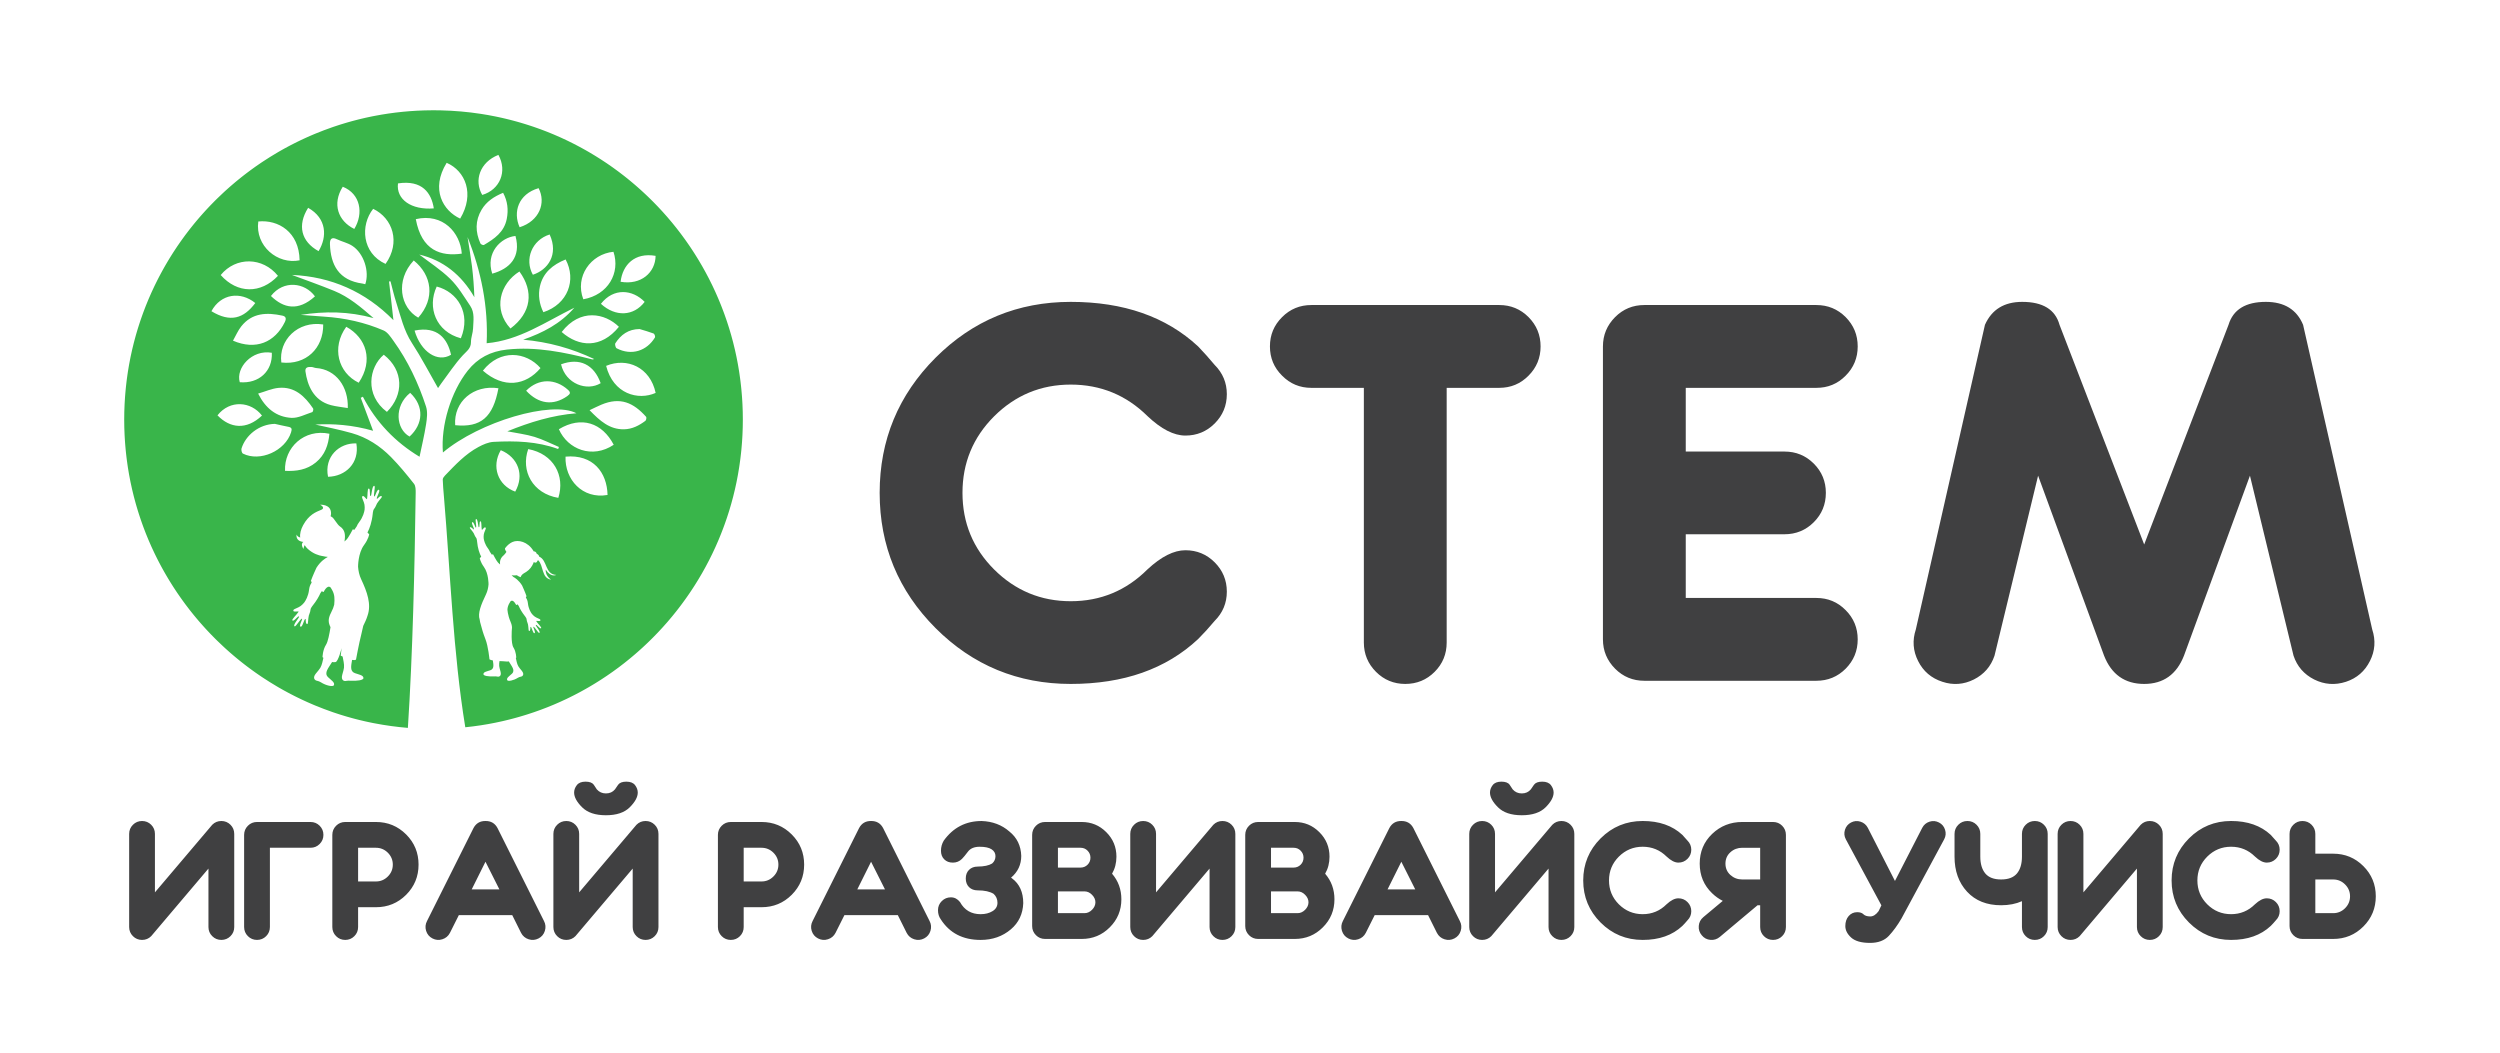
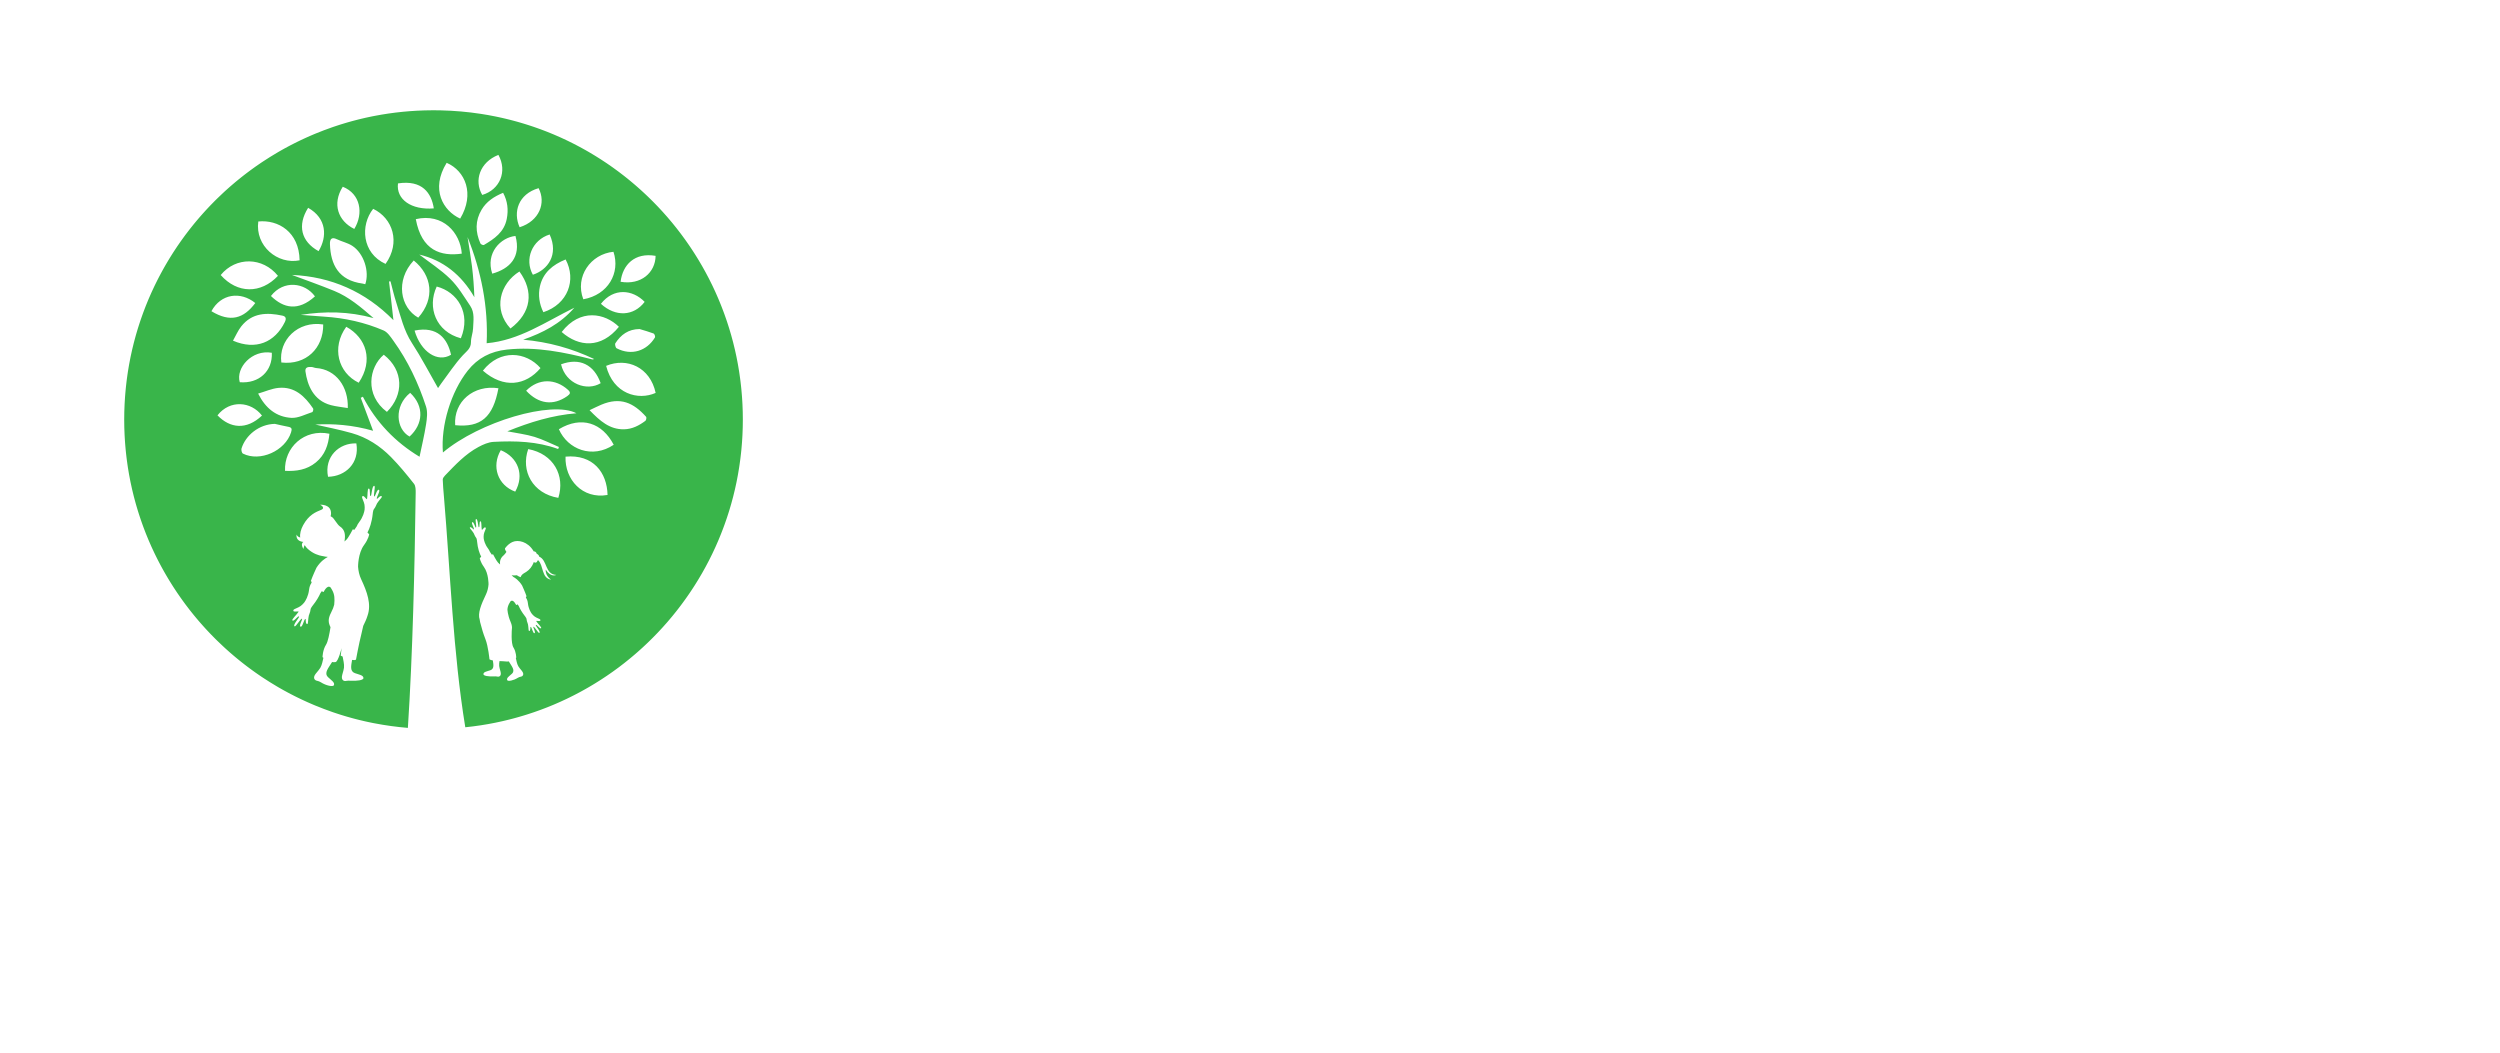
<svg xmlns="http://www.w3.org/2000/svg" id="cdr_x5F_layer2" version="1.1" viewBox="0 0 472.106 198.877">
  <defs>
    <style> .st0 { fill: #39b54a; } .st0, .st1 { fill-rule: evenodd; } .st1 { fill: #404041; } </style>
  </defs>
-   <path class="st1" d="M40.081,155.75c.473-.473,1.048-.71,1.719-.71.677,0,1.245.237,1.725.71.472.472.709,1.047.709,1.725v17.588c0,.677-.237,1.253-.709,1.725-.48.473-1.048.71-1.725.71-.671,0-1.246-.237-1.719-.71-.479-.472-.716-1.048-.716-1.725v-11.04l-10.816,12.765c-.473.473-1.048.71-1.725.71-.671,0-1.246-.237-1.719-.71-.473-.472-.716-1.048-.716-1.725v-17.588c0-.678.243-1.253.716-1.725.473-.473,1.048-.71,1.719-.71.677,0,1.252.237,1.725.71.473.472.709,1.047.709,1.725v11.04l10.823-12.765ZM48.535,155.226h10.107c.677,0,1.252.236,1.725.709.473.479.709,1.048.709,1.725,0,.671-.236,1.246-.709,1.719-.473.479-1.048.715-1.725.715h-7.673v14.969c0,.677-.237,1.253-.71,1.725-.472.473-1.047.71-1.724.71-.671,0-1.246-.237-1.719-.71-.473-.472-.716-1.048-.716-1.725v-17.403c0-.677.243-1.246.716-1.725.473-.473,1.048-.709,1.719-.709ZM67.624,160.094v6.364h3.374c.868,0,1.616-.314,2.242-.94.626-.62.939-1.373.939-2.242,0-.875-.313-1.623-.939-2.249-.626-.62-1.374-.933-2.242-.933h-3.374ZM67.624,171.319v3.744c0,.677-.236,1.253-.709,1.725-.473.473-1.048.71-1.725.71-.671,0-1.246-.237-1.719-.71-.473-.472-.715-1.048-.715-1.725v-17.403c0-.677.242-1.246.715-1.725.473-.473,1.048-.709,1.719-.709h5.808c2.229,0,4.133.786,5.698,2.351,1.566,1.565,2.345,3.463,2.345,5.699,0,2.23-.779,4.133-2.345,5.699-1.565,1.565-3.469,2.344-5.698,2.344h-3.374ZM94.305,167.953l-2.626-5.22-2.6,5.22h5.226ZM96.734,172.821h-10.089l-1.68,3.348c-.313.6-.792,1.003-1.438,1.207-.638.205-1.258.153-1.859-.16-.6-.306-.996-.785-1.201-1.431-.198-.639-.14-1.265.173-1.859l8.778-17.557c.486-.901,1.24-1.341,2.262-1.329,1.029-.012,1.782.428,2.268,1.329l8.779,17.557c.313.594.364,1.22.166,1.859-.198.646-.601,1.125-1.195,1.431-.601.313-1.22.365-1.866.16-.639-.204-1.118-.607-1.431-1.207l-1.667-3.348ZM120.194,155.75c.473-.473,1.048-.71,1.719-.71.677,0,1.246.237,1.725.71.473.472.709,1.047.709,1.725v17.588c0,.677-.236,1.253-.709,1.725-.479.473-1.048.71-1.725.71-.671,0-1.246-.237-1.719-.71-.479-.472-.715-1.048-.715-1.725v-11.04l-10.817,12.765c-.473.473-1.048.71-1.725.71-.671,0-1.246-.237-1.719-.71-.473-.472-.715-1.048-.715-1.725v-17.588c0-.678.242-1.253.715-1.725.473-.473,1.048-.71,1.719-.71.677,0,1.252.237,1.725.71.473.472.709,1.047.709,1.725v11.04l10.823-12.765ZM112.706,149.067c.447.511,1.022.766,1.719.766.716,0,1.278-.255,1.706-.766.121-.198.325-.492.607-.882.281-.383.798-.575,1.546-.575.76,0,1.31.217,1.649.665.332.44.504.907.504,1.392,0,.85-.504,1.777-1.508,2.78-1.003,1.003-2.504,1.507-4.504,1.507-1.993,0-3.495-.504-4.498-1.507-1.009-1.003-1.508-1.93-1.508-2.78,0-.485.166-.952.505-1.392.339-.448.888-.665,1.648-.665.761,0,1.278.192,1.553.575.274.39.466.684.581.882ZM140.44,160.094v6.364h3.374c.869,0,1.616-.314,2.242-.94.626-.62.939-1.373.939-2.242,0-.875-.313-1.623-.939-2.249-.626-.62-1.373-.933-2.242-.933h-3.374ZM140.44,171.319v3.744c0,.677-.236,1.253-.709,1.725-.473.473-1.048.71-1.725.71-.671,0-1.246-.237-1.719-.71-.473-.472-.715-1.048-.715-1.725v-17.403c0-.677.242-1.246.715-1.725.473-.473,1.048-.709,1.719-.709h5.808c2.229,0,4.133.786,5.698,2.351,1.566,1.565,2.346,3.463,2.346,5.699,0,2.23-.78,4.133-2.346,5.699-1.565,1.565-3.469,2.344-5.698,2.344h-3.374ZM167.121,167.953l-2.626-5.22-2.6,5.22h5.226ZM169.549,172.821h-10.089l-1.68,3.348c-.313.6-.792,1.003-1.437,1.207-.639.205-1.259.153-1.86-.16-.6-.306-.996-.785-1.201-1.431-.198-.639-.14-1.265.173-1.859l8.778-17.557c.486-.901,1.24-1.341,2.262-1.329,1.029-.012,1.782.428,2.268,1.329l8.779,17.557c.313.594.364,1.22.166,1.859-.198.646-.601,1.125-1.195,1.431-.6.313-1.22.365-1.866.16-.638-.204-1.118-.607-1.43-1.207l-1.668-3.348ZM190.927,165.742c.064.038.128.083.192.134,1.406,1.048,2.115,2.607,2.115,4.677-.077,2.038-.856,3.686-2.339,4.945-1.578,1.335-3.475,2-5.711,2-3.354,0-5.866-1.298-7.527-3.891-.345-.473-.524-1.048-.524-1.725,0-.671.237-1.246.716-1.719.473-.473,1.048-.709,1.719-.709.677,0,1.245.294,1.725.894.831,1.521,2.134,2.288,3.891,2.288.888,0,1.635-.192,2.255-.576.62-.377.926-.907.926-1.578,0-.677-.242-1.239-.728-1.686-.703-.435-1.706-.658-3.016-.658-.67,0-1.213-.205-1.629-.614-.408-.415-.613-.958-.613-1.629,0-.677.205-1.22.613-1.629.416-.409.959-.62,1.629-.62,1.214-.012,2.122-.204,2.735-.581.422-.37.632-.831.632-1.38,0-.55-.242-.984-.734-1.303-.492-.32-1.246-.48-2.256-.48-1.016,0-1.75.314-2.21.927-.46.619-.837,1.073-1.125,1.361-.473.473-1.048.709-1.718.709-.678,0-1.221-.204-1.63-.62-.415-.409-.619-.952-.619-1.623,0-.677.172-1.316.524-1.91,1.782-2.473,4.165-3.706,7.149-3.706,2.07.071,3.82.735,5.245,1.981,1.432,1.15,2.179,2.683,2.243,4.607,0,1.648-.639,3.021-1.93,4.114ZM210.005,164.994c1.169,1.361,1.757,2.971,1.757,4.83,0,2.07-.728,3.84-2.191,5.297-1.457,1.463-3.22,2.191-5.297,2.191h-6.926c-.671,0-1.245-.236-1.718-.709-.473-.479-.716-1.048-.716-1.725v-17.218c0-.677.243-1.246.716-1.725.473-.473,1.047-.709,1.718-.709h6.926c1.815,0,3.355.639,4.632,1.916,1.284,1.278,1.923,2.824,1.923,4.632,0,1.189-.275,2.262-.824,3.22ZM199.782,160.094v3.744h4.268c.523,0,.971-.185,1.329-.543.364-.364.543-.805.543-1.329,0-.511-.179-.952-.543-1.322-.358-.371-.806-.55-1.329-.55h-4.268ZM199.782,168.33v4.114h5.015c.524,0,1.003-.211,1.425-.633.422-.428.639-.901.639-1.424,0-.511-.217-.984-.639-1.412-.422-.435-.901-.645-1.425-.645h-5.015ZM229.133,155.75c.473-.473,1.048-.71,1.719-.71.677,0,1.246.237,1.725.71.472.472.709,1.047.709,1.725v17.588c0,.677-.237,1.253-.709,1.725-.479.473-1.048.71-1.725.71-.671,0-1.246-.237-1.719-.71-.479-.472-.716-1.048-.716-1.725v-11.04l-10.816,12.765c-.473.473-1.048.71-1.725.71-.671,0-1.246-.237-1.719-.71-.473-.472-.715-1.048-.715-1.725v-17.588c0-.678.242-1.253.715-1.725.473-.473,1.048-.71,1.719-.71.677,0,1.252.237,1.725.71.472.472.709,1.047.709,1.725v11.04l10.823-12.765ZM250.243,164.994c1.17,1.361,1.757,2.971,1.757,4.83,0,2.07-.728,3.84-2.191,5.297-1.457,1.463-3.22,2.191-5.296,2.191h-6.926c-.671,0-1.246-.236-1.719-.709-.473-.479-.715-1.048-.715-1.725v-17.218c0-.677.242-1.246.715-1.725.473-.473,1.048-.709,1.719-.709h6.926c1.814,0,3.354.639,4.631,1.916,1.285,1.278,1.923,2.824,1.923,4.632,0,1.189-.274,2.262-.824,3.22ZM240.02,160.094v3.744h4.268c.524,0,.971-.185,1.329-.543.364-.364.543-.805.543-1.329,0-.511-.179-.952-.543-1.322-.358-.371-.805-.55-1.329-.55h-4.268ZM240.02,168.33v4.114h5.016c.523,0,1.003-.211,1.424-.633.422-.428.639-.901.639-1.424,0-.511-.217-.984-.639-1.412-.421-.435-.901-.645-1.424-.645h-5.016ZM267.257,167.953l-2.626-5.22-2.601,5.22h5.227ZM269.685,172.821h-10.088l-1.68,3.348c-.313.6-.792,1.003-1.438,1.207-.639.205-1.258.153-1.859-.16-.601-.306-.997-.785-1.201-1.431-.198-.639-.141-1.265.172-1.859l8.779-17.557c.485-.901,1.239-1.341,2.262-1.329,1.029-.012,1.782.428,2.268,1.329l8.778,17.557c.314.594.365,1.22.167,1.859-.198.646-.601,1.125-1.195,1.431-.601.313-1.221.365-1.866.16-.639-.204-1.118-.607-1.431-1.207l-1.668-3.348ZM293.146,155.75c.473-.473,1.048-.71,1.719-.71.677,0,1.246.237,1.725.71.473.472.709,1.047.709,1.725v17.588c0,.677-.236,1.253-.709,1.725-.479.473-1.048.71-1.725.71-.671,0-1.246-.237-1.719-.71-.479-.472-.716-1.048-.716-1.725v-11.04l-10.816,12.765c-.473.473-1.048.71-1.725.71-.671,0-1.246-.237-1.719-.71-.473-.472-.715-1.048-.715-1.725v-17.588c0-.678.242-1.253.715-1.725.473-.473,1.048-.71,1.719-.71.677,0,1.252.237,1.725.71.472.472.709,1.047.709,1.725v11.04l10.823-12.765ZM285.658,149.067c.447.511,1.022.766,1.719.766.716,0,1.278-.255,1.706-.766.121-.198.325-.492.607-.882.281-.383.798-.575,1.546-.575.76,0,1.309.217,1.648.665.332.44.505.907.505,1.392,0,.85-.505,1.777-1.508,2.78s-2.504,1.507-4.504,1.507c-1.994,0-3.495-.504-4.498-1.507-1.01-1.003-1.508-1.93-1.508-2.78,0-.485.166-.952.505-1.392.338-.448.888-.665,1.648-.665s1.278.192,1.552.575c.275.39.467.684.582.882ZM314.721,170.764c.811-.754,1.552-1.125,2.23-1.125.671,0,1.246.237,1.718.709.473.473.716,1.048.716,1.725,0,.671-.243,1.246-.716,1.719-.325.39-.645.741-.971,1.067-1.885,1.763-4.383,2.639-7.488,2.639s-5.756-1.093-7.948-3.284c-2.185-2.192-3.284-4.837-3.284-7.948,0-3.105,1.099-5.75,3.284-7.942,2.192-2.191,4.843-3.284,7.948-3.284s5.603.869,7.488,2.62c.326.339.646.696.971,1.086.473.473.716,1.048.716,1.719,0,.677-.243,1.252-.716,1.725-.472.473-1.047.709-1.718.709-.678,0-1.419-.377-2.23-1.144-1.246-1.233-2.754-1.853-4.511-1.853s-3.258.627-4.504,1.866c-1.24,1.239-1.86,2.741-1.86,4.498,0,1.763.62,3.265,1.86,4.504,1.246,1.239,2.747,1.866,4.504,1.866s3.265-.627,4.511-1.872ZM329.021,160.094c-.869,0-1.623.281-2.243.843-.626.556-.939,1.278-.939,2.147,0,.875.313,1.591.939,2.153.62.562,1.374.844,2.243.844h3.373v-5.987h-3.373ZM325.334,170.125c-.722-.365-1.399-.844-2.019-1.444-1.559-1.495-2.338-3.361-2.338-5.597,0-2.23.779-4.101,2.344-5.603,1.566-1.501,3.47-2.255,5.7-2.255h5.807c.671,0,1.246.236,1.719.709.473.479.709,1.048.709,1.725v17.403c0,.677-.236,1.253-.709,1.725-.473.473-1.048.71-1.719.71-.677,0-1.252-.237-1.725-.71-.473-.472-.709-1.048-.709-1.725v-4.114h-.492l-7.111,5.967c-.524.441-1.118.633-1.789.575-.664-.057-1.214-.345-1.636-.869-.434-.511-.625-1.105-.568-1.769.051-.671.345-1.221.869-1.662l3.667-3.066ZM355.286,170.968l-6.721-12.484c-.3-.575-.352-1.169-.16-1.789.198-.62.582-1.079,1.15-1.373.575-.301,1.176-.352,1.789-.154.62.198,1.08.588,1.38,1.163l5.124,10.031,5.15-10.031c.3-.575.76-.965,1.373-1.163.62-.198,1.214-.147,1.789.154.575.294.958.753,1.15,1.373.198.62.141,1.214-.16,1.789l-8.081,14.988c-.748,1.278-1.54,2.358-2.371,3.252-.831.888-2.013,1.336-3.546,1.336-1.648,0-2.836-.339-3.578-1.01-.734-.671-1.098-1.399-1.098-2.172s.21-1.406.632-1.891c.428-.486.965-.728,1.61-.728.524,0,.92.127,1.182.396.262.262.677.396,1.252.409.575.012,1.112-.326,1.61-1.01l.524-1.086ZM381.832,170.182c-1.15.511-2.46.767-3.936.767-2.702,0-4.849-.85-6.427-2.556s-2.37-3.91-2.37-6.619v-4.299c0-.678.242-1.253.715-1.725.473-.473,1.048-.71,1.719-.71.677,0,1.252.237,1.725.71.472.472.709,1.047.709,1.725v4.299c0,1.361.319,2.422.945,3.176.633.753,1.63,1.131,2.984,1.131,1.361,0,2.358-.378,2.99-1.131.626-.754.946-1.815.946-3.176v-4.299c0-.678.236-1.253.709-1.725.473-.473,1.048-.71,1.725-.71.671,0,1.246.237,1.719.71.472.472.709,1.047.709,1.725v17.588c0,.677-.237,1.253-.709,1.725-.473.473-1.048.71-1.719.71-.677,0-1.252-.237-1.725-.71-.473-.472-.709-1.048-.709-1.725v-4.881ZM404.259,155.75c.472-.473,1.047-.71,1.718-.71.677,0,1.246.237,1.725.71.473.472.709,1.047.709,1.725v17.588c0,.677-.236,1.253-.709,1.725-.479.473-1.048.71-1.725.71-.671,0-1.246-.237-1.718-.71-.48-.472-.716-1.048-.716-1.725v-11.04l-10.817,12.765c-.473.473-1.048.71-1.725.71-.671,0-1.246-.237-1.719-.71-.473-.472-.715-1.048-.715-1.725v-17.588c0-.678.242-1.253.715-1.725.473-.473,1.048-.71,1.719-.71.677,0,1.252.237,1.725.71.473.472.709,1.047.709,1.725v11.04l10.824-12.765ZM425.834,170.764c.812-.754,1.553-1.125,2.23-1.125.671,0,1.246.237,1.719.709.472.473.715,1.048.715,1.725,0,.671-.243,1.246-.715,1.719-.326.39-.646.741-.972,1.067-1.884,1.763-4.382,2.639-7.487,2.639s-5.757-1.093-7.948-3.284c-2.185-2.192-3.285-4.837-3.285-7.948,0-3.105,1.1-5.75,3.285-7.942,2.191-2.191,4.842-3.284,7.948-3.284s5.603.869,7.487,2.62c.326.339.646.696.972,1.086.472.473.715,1.048.715,1.719,0,.677-.243,1.252-.715,1.725-.473.473-1.048.709-1.719.709-.677,0-1.418-.377-2.23-1.144-1.246-1.233-2.753-1.853-4.51-1.853-1.758,0-3.259.627-4.505,1.866-1.239,1.239-1.859,2.741-1.859,4.498,0,1.763.62,3.265,1.859,4.504,1.246,1.239,2.747,1.866,4.505,1.866,1.757,0,3.264-.627,4.51-1.872ZM440.606,172.444c.869,0,1.616-.313,2.243-.933.625-.626.939-1.374.939-2.249,0-.869-.314-1.623-.939-2.242-.627-.627-1.374-.939-2.243-.939h-3.374v6.363h3.374ZM440.606,161.212c2.23,0,4.134.786,5.699,2.351,1.565,1.566,2.345,3.469,2.345,5.699,0,2.236-.78,4.134-2.345,5.699s-3.469,2.351-5.699,2.351h-5.808c-.671,0-1.246-.236-1.718-.709-.473-.479-.716-1.048-.716-1.725v-17.403c0-.678.243-1.253.716-1.725.472-.473,1.047-.71,1.718-.71.677,0,1.252.237,1.725.71.473.472.709,1.047.709,1.725v3.737h3.374Z" />
  <path class="st0" d="M87.868,137.339c.984-.1,1.962-.224,2.931-.373h0c.451-.069.9-.144,1.347-.223.184-.033.367-.07.55-.104.272-.051.545-.101.816-.156.205-.042.409-.087.614-.131.248-.053.497-.105.744-.161.209-.048.418-.098.627-.148.239-.058.479-.115.718-.176.211-.053.422-.108.633-.164.234-.062.468-.125.701-.19.211-.059.421-.118.63-.179.233-.067.464-.136.695-.207.207-.063.415-.126.621-.191.233-.074.466-.15.698-.227.201-.066.402-.132.602-.2.238-.082.475-.167.712-.251.192-.069.385-.136.576-.207.254-.093.506-.191.758-.288.171-.066.343-.13.514-.197.375-.148.747-.301,1.118-.457.152-.064.304-.13.456-.195.302-.13.603-.261.903-.395.171-.078.341-.158.511-.237.238-.11.477-.22.714-.333.185-.089.369-.18.552-.271.221-.108.443-.217.662-.329.188-.095.374-.192.56-.289.213-.111.426-.222.637-.336.187-.1.373-.202.558-.304.21-.116.42-.233.629-.352.182-.103.365-.208.547-.314.208-.121.415-.244.622-.368.179-.107.358-.214.535-.323.21-.128.418-.259.626-.39.171-.108.342-.215.512-.325.218-.14.434-.284.65-.428.157-.104.314-.206.47-.312.246-.166.489-.337.732-.507.123-.087.248-.171.371-.259.359-.254.714-.514,1.066-.777.12-.09.238-.183.358-.273.236-.18.473-.359.706-.542.148-.115.293-.234.44-.351.202-.162.405-.323.605-.488.154-.125.306-.253.458-.381.191-.16.382-.32.571-.483.152-.13.303-.263.454-.395.185-.163.371-.327.555-.493.15-.135.3-.272.45-.409.18-.166.358-.332.536-.5.149-.139.297-.28.444-.421.178-.172.354-.344.53-.518.142-.14.284-.28.424-.421.18-.181.357-.364.534-.547.133-.137.268-.275.4-.414.19-.2.377-.403.564-.606.115-.125.231-.248.345-.374.251-.275.497-.555.742-.835.048-.056.098-.11.146-.165.29-.335.575-.673.857-1.014.103-.124.202-.25.304-.375.18-.221.36-.443.537-.667.116-.147.229-.295.344-.443.16-.207.319-.413.476-.622.117-.155.231-.31.346-.466.151-.206.302-.412.451-.619.115-.161.229-.322.343-.484.144-.206.288-.412.429-.62.112-.164.224-.329.335-.494.14-.21.279-.422.417-.634.107-.164.213-.329.319-.495.138-.218.274-.436.409-.656.101-.163.203-.327.302-.492.139-.23.275-.463.411-.695.091-.155.183-.309.272-.465.15-.262.297-.527.443-.793.072-.129.145-.257.215-.387.214-.392.422-.788.626-1.186.044-.086.086-.174.13-.261.16-.315.318-.631.472-.949.074-.153.145-.307.217-.46.121-.256.242-.512.36-.771.077-.169.151-.34.227-.51.108-.244.216-.487.32-.732.077-.18.152-.36.226-.54.1-.241.199-.482.296-.725.073-.182.145-.364.215-.547.095-.243.187-.487.278-.732.069-.185.138-.37.205-.557.089-.245.175-.492.26-.739.064-.185.129-.37.191-.557.085-.255.168-.512.249-.768.058-.179.116-.358.171-.538.085-.277.167-.555.248-.834.047-.162.096-.323.142-.485.097-.342.188-.686.279-1.03.026-.101.055-.201.081-.302.115-.445.223-.893.327-1.342.029-.124.055-.249.083-.373.073-.328.146-.655.214-.984.035-.17.067-.341.101-.512.056-.286.112-.571.164-.858.034-.187.065-.375.097-.562.047-.272.093-.545.136-.818.031-.196.06-.393.088-.589.039-.269.078-.538.113-.808.027-.199.052-.398.076-.598.033-.27.064-.541.093-.812.021-.2.042-.399.062-.599.027-.276.051-.552.073-.829.017-.197.034-.393.048-.591.021-.287.038-.574.055-.862.01-.188.023-.375.032-.563.015-.318.026-.638.036-.958.005-.158.012-.316.017-.475.012-.479.018-.959.018-1.441,0-.481-.006-.962-.018-1.44-.005-.159-.011-.317-.017-.476-.01-.319-.021-.639-.036-.957-.009-.188-.021-.376-.032-.563-.017-.288-.034-.576-.055-.863-.014-.197-.031-.394-.048-.591-.023-.276-.047-.553-.073-.828-.019-.2-.041-.4-.062-.599-.029-.272-.06-.543-.093-.813-.024-.199-.049-.398-.076-.597-.035-.27-.074-.539-.113-.808-.028-.197-.057-.394-.088-.59-.043-.273-.089-.545-.136-.817-.032-.188-.063-.375-.097-.562-.052-.287-.108-.573-.164-.858-.034-.171-.066-.342-.101-.512-.068-.33-.141-.657-.214-.984-.028-.124-.054-.249-.083-.373-.104-.449-.212-.897-.327-1.342-.026-.101-.055-.202-.081-.303-.091-.344-.182-.687-.279-1.029-.046-.163-.095-.324-.142-.486-.081-.278-.163-.557-.248-.833-.055-.18-.113-.359-.171-.538-.082-.257-.164-.514-.249-.769-.062-.186-.127-.371-.191-.557-.085-.247-.171-.493-.26-.739-.067-.186-.135-.372-.205-.557-.091-.244-.183-.488-.278-.731-.07-.183-.142-.366-.215-.548-.097-.242-.196-.483-.296-.724-.074-.18-.149-.361-.226-.54-.104-.245-.212-.489-.32-.732-.076-.171-.15-.341-.227-.511-.118-.258-.239-.514-.36-.771-.072-.153-.143-.307-.217-.459-.154-.318-.312-.634-.472-.949-.044-.087-.086-.175-.13-.262-.204-.398-.412-.793-.626-1.185-.07-.13-.143-.259-.215-.388-.146-.265-.293-.53-.443-.793-.089-.155-.181-.309-.272-.464-.136-.233-.272-.465-.411-.696-.099-.165-.201-.328-.302-.492-.135-.219-.271-.438-.409-.655-.106-.166-.212-.331-.319-.496-.138-.212-.277-.423-.417-.633-.111-.166-.223-.331-.335-.495-.142-.207-.285-.414-.429-.619-.114-.162-.228-.324-.343-.484-.149-.208-.3-.414-.451-.619-.115-.156-.229-.312-.346-.467-.157-.208-.317-.414-.476-.621-.115-.148-.228-.297-.344-.444-.177-.224-.357-.445-.537-.667-.102-.125-.201-.25-.304-.374-.282-.341-.567-.68-.857-1.014-.048-.056-.098-.11-.146-.165-.245-.281-.491-.56-.742-.836-.114-.125-.23-.249-.345-.373-.187-.203-.374-.406-.564-.607-.132-.139-.267-.276-.4-.414-.177-.183-.354-.366-.534-.547-.14-.141-.282-.281-.424-.421-.176-.173-.352-.346-.53-.517-.147-.142-.295-.282-.444-.422-.178-.167-.356-.334-.536-.499-.15-.138-.3-.274-.45-.41-.184-.165-.37-.329-.555-.492-.151-.133-.302-.265-.454-.396-.189-.162-.38-.322-.571-.483-.152-.127-.304-.255-.458-.381-.2-.164-.403-.326-.605-.488-.147-.117-.292-.235-.44-.351-.233-.182-.47-.362-.706-.541-.12-.091-.238-.183-.358-.273-.352-.263-.707-.523-1.066-.778-.123-.087-.248-.172-.371-.258-.243-.171-.487-.341-.732-.508-.156-.105-.313-.208-.47-.312-.216-.143-.432-.287-.65-.428-.17-.109-.341-.217-.512-.324-.208-.131-.416-.262-.626-.391-.177-.109-.356-.216-.535-.323-.207-.124-.414-.247-.622-.368-.182-.106-.365-.21-.547-.314-.209-.118-.419-.235-.629-.351-.185-.102-.371-.204-.558-.304-.211-.114-.424-.226-.637-.337-.186-.097-.372-.194-.56-.289-.219-.111-.441-.22-.662-.329-.183-.091-.367-.182-.552-.27-.237-.114-.476-.223-.714-.334-.17-.079-.34-.159-.511-.236-.3-.135-.601-.265-.903-.395-.152-.065-.304-.132-.456-.196-.371-.155-.743-.309-1.118-.456-.171-.068-.343-.132-.514-.198-.252-.097-.504-.194-.758-.288-.191-.07-.384-.138-.576-.206-.237-.085-.474-.169-.712-.251-.2-.069-.401-.134-.602-.201-.232-.076-.465-.152-.698-.226-.206-.066-.414-.129-.621-.192-.231-.07-.463-.139-.695-.207-.209-.06-.419-.12-.63-.179-.233-.064-.467-.127-.701-.189-.211-.056-.422-.112-.633-.165-.239-.06-.479-.118-.718-.175-.209-.05-.418-.1-.627-.148-.247-.056-.496-.109-.744-.162-.205-.044-.409-.089-.614-.13-.271-.055-.544-.105-.816-.156-.183-.035-.366-.072-.55-.104-.447-.08-.896-.154-1.347-.223h0c-2.485-.382-5.022-.604-7.6-.662-.442-.01-.884-.017-1.328-.017-.064,0-.127.001-.19.002l-.005.001h-.024l-.078.001h-.015c-3.698.019-7.315.383-10.821,1.06-.139.027-.28.053-.419.081-.287.057-.572.119-.857.18-.161.035-.322.069-.482.105-.275.062-.549.127-.822.193-.168.041-.336.081-.503.123-.271.067-.54.137-.809.209-.167.044-.333.089-.499.134-.268.074-.536.149-.802.227-.163.047-.325.096-.488.145-.27.08-.539.162-.808.247-.147.047-.294.095-.441.143-.282.091-.564.183-.844.279-.097.033-.193.068-.289.102-1.014.353-2.015.732-3.003,1.139-.119.049-.239.096-.357.146-.264.11-.525.224-.787.338-.148.065-.297.129-.445.195-.249.111-.496.225-.743.34-.157.073-.314.145-.47.219-.243.116-.485.233-.727.352-.156.077-.313.154-.469.233-.238.119-.476.24-.712.363-.156.081-.311.164-.467.246-.236.126-.472.252-.707.381-.148.081-.295.165-.442.247-.239.134-.478.268-.715.405-.129.075-.256.152-.385.228-.857.506-1.701,1.032-2.53,1.58-.124.082-.25.163-.374.246-.217.146-.432.295-.646.444-.15.103-.3.206-.449.31-.206.146-.411.295-.616.443-.153.111-.307.222-.459.335-.201.148-.4.299-.599.449-.153.117-.305.233-.457.351-.196.152-.392.306-.586.46-.151.12-.301.242-.451.363-.192.156-.382.312-.572.469-.151.126-.301.254-.451.382-.185.157-.371.315-.555.475-.148.129-.295.262-.443.393-.182.162-.365.323-.545.487-.134.122-.265.247-.397.37-.35.326-.697.655-1.039.989-.142.139-.285.276-.426.416-.165.165-.328.333-.491.5-.146.148-.292.296-.436.446-.162.168-.321.339-.481.509-.143.153-.287.306-.429.461-.155.169-.308.34-.462.511-.144.16-.287.321-.429.483-.148.169-.295.339-.442.51-.143.167-.286.336-.427.505-.142.17-.284.341-.425.512-.142.174-.282.349-.422.525-.137.17-.273.341-.407.513-.144.184-.285.37-.426.556-.127.166-.254.331-.379.498-.161.217-.319.436-.477.654-.146.203-.292.405-.436.609-.203.289-.406.578-.603.87-.106.157-.209.316-.314.474-.141.213-.282.425-.421.639-.111.172-.218.345-.327.517-.129.205-.258.411-.385.617-.108.176-.214.354-.32.531-.124.207-.247.415-.369.624-.104.178-.206.358-.308.537-.119.21-.237.421-.354.633-.1.181-.199.363-.297.545-.116.216-.23.433-.343.65-.094.179-.187.358-.279.539-.117.23-.231.462-.345.694-.083.169-.168.338-.249.508-.131.274-.258.55-.385.825-.061.132-.123.262-.183.394-.182.404-.36.809-.533,1.218-.054.129-.106.259-.16.388-.119.287-.238.575-.353.864-.066.167-.13.336-.195.504-.098.253-.195.506-.289.761-.067.181-.132.363-.197.546-.088.246-.176.492-.261.74-.064.186-.126.372-.188.559-.082.247-.162.494-.241.742-.059.187-.118.375-.176.563-.077.254-.152.508-.227.762-.054.185-.108.369-.159.554-.074.266-.146.533-.217.8-.047.175-.094.35-.139.526-.078.306-.151.614-.225.921-.033.138-.067.275-.099.413-.102.446-.201.894-.293,1.344-.017.083-.032.167-.048.25-.074.369-.146.739-.213,1.11-.029.163-.056.328-.084.491-.05.293-.1.585-.146.88-.029.185-.055.371-.082.557-.04.276-.08.553-.116.831-.025.192-.049.385-.072.578-.033.273-.065.547-.094.822-.021.195-.041.391-.06.588-.027.276-.051.554-.074.831-.016.193-.032.385-.046.578-.021.29-.038.581-.055.872-.011.182-.022.365-.031.548-.015.317-.026.636-.036.955-.005.157-.012.314-.016.471-.011.476-.018.953-.018,1.431,0,.479.006.956.018,1.431.004.158.011.314.016.471.01.319.021.638.036.956.009.183.02.365.031.548.017.291.034.581.055.871.014.193.03.386.046.578.023.278.047.555.074.832.019.196.039.392.06.588.029.274.061.548.094.822.024.192.047.385.072.578.036.277.076.554.116.831.027.186.053.372.082.557.046.294.095.587.146.879.028.164.054.328.084.491.067.372.139.742.213,1.111.017.083.031.166.048.249.092.45.19.899.293,1.345.032.138.066.275.099.412.073.308.147.616.225.921.045.176.092.351.139.526.071.268.142.535.217.801.052.185.106.369.159.553.074.255.149.509.227.762.058.188.116.376.176.564.079.248.159.495.241.741.062.187.124.373.188.559.085.248.173.495.261.741.065.182.13.364.197.546.094.254.192.507.289.76.065.168.129.337.195.504.115.29.234.577.353.864.054.13.106.26.16.389.172.408.351.814.533,1.217.06.132.122.263.183.394.127.276.254.552.385.825.082.17.166.339.249.509.114.232.228.464.345.694.092.18.185.359.279.539.113.217.227.434.343.649.098.183.197.364.297.546.117.211.234.422.354.632.102.18.205.359.308.537.122.209.245.417.369.625.106.177.212.354.32.53.127.207.256.412.385.617.109.173.216.346.327.517.138.215.28.427.421.64.105.157.208.316.314.473.198.293.4.582.603.87.144.204.29.407.436.609.158.219.316.438.477.654.125.167.252.333.379.498.142.186.283.373.426.557.134.172.271.342.407.513.14.175.28.351.422.524.14.172.282.342.425.512.142.169.284.338.427.506.146.17.293.34.442.509.142.162.285.323.429.483.154.172.307.342.462.512.142.154.286.307.429.46.16.17.319.341.481.509.144.15.29.298.436.447.163.167.326.335.491.499.141.14.284.278.426.416.342.334.688.664,1.039.989.132.124.263.248.397.37.18.165.363.326.545.488.148.131.294.263.443.393.184.16.37.317.555.475.15.127.3.255.451.381.19.158.381.314.572.469.15.122.3.243.451.363.194.155.39.308.586.461.152.117.304.234.457.35.199.151.398.301.599.45.152.112.306.223.459.334.205.149.41.297.616.443.149.105.299.207.449.311.214.148.429.297.646.443.124.084.25.164.374.247.829.547,1.672,1.074,2.53,1.58.129.075.256.153.385.227.237.138.476.271.715.405.147.083.294.166.442.247.235.129.471.255.707.381.156.082.311.165.467.246.236.123.474.244.712.364.156.078.313.156.469.233.242.119.484.236.727.351.156.074.313.147.47.22.247.114.494.228.743.339.148.066.297.13.445.195.262.114.523.229.787.339.118.05.238.097.357.146.988.406,1.989.786,3.003,1.139.096.033.192.069.289.102.28.095.562.187.844.278.147.048.294.097.441.144.269.084.538.166.808.247.163.049.325.098.488.145.266.077.534.152.802.226.166.046.332.091.499.135.269.071.538.141.809.209.167.041.335.082.503.122.273.066.547.131.822.193.16.036.321.07.482.105.285.062.57.123.857.181.139.028.28.053.419.08,2.06.398,4.158.687,6.288.863.921-14.212,1.275-29.998,1.473-44.362.007-.584.007-1.321-.316-1.731-1.376-1.745-2.791-3.476-4.349-5.057-2.069-2.101-4.532-3.699-7.385-4.51-2.482-.706-5.028-1.189-6.897-1.621,3.224-.21,7.103.07,10.905,1.175-.793-2.118-1.562-4.171-2.331-6.224.134-.07.268-.14.401-.21,2.512,4.859,6.169,8.611,10.7,11.338.417-2.022.916-4.077,1.24-6.159.17-1.088.315-2.316-.014-3.323-1.445-4.427-3.421-8.624-6.159-12.419-.526-.729-1.098-1.621-1.859-1.948-3.561-1.532-7.316-2.359-11.192-2.607-1.485-.095-2.968-.222-4.452-.335,4.533-.714,9.035-.688,13.754.609-2.425-2.109-4.675-4.011-7.429-5.138-2.696-1.103-5.45-2.065-7.987-3.017,7.367.313,13.858,3.149,19.166,8.543-.276-2.441-.552-4.876-.828-7.311.093-.004.187-.009.28-.013.348,1.302.642,2.621,1.056,3.902.852,2.638,1.435,5.353,2.997,7.757,1.778,2.735,3.287,5.645,4.919,8.492.124-.181.323-.496.546-.794,1.357-1.816,2.606-3.734,4.133-5.396.719-.783,1.552-1.283,1.542-2.518-.007-.854.368-1.707.397-2.566.05-1.436.337-2.959-.534-4.248-1.183-1.752-2.278-3.632-3.77-5.091-1.818-1.779-4.008-3.178-5.853-4.599,4.468,1.058,7.963,3.807,10.4,8.056-.071-1.978-.214-3.907-.451-5.825-.23-1.852-.555-3.692-.838-5.537,2.58,6.449,3.927,13.12,3.609,20.05,6.193-.551,11.07-4.019,16.564-6.71-2.678,3.071-5.932,4.724-9.667,6.038,4.828.433,9.177,1.658,13.394,3.647-.161.048-.241.103-.304.087-5.303-1.354-10.615-2.464-16.165-1.866-3.069.331-5.51,1.594-7.393,3.978-3.182,4.03-5.102,10.356-4.689,15.458,6.897-5.812,20.602-9.865,25.217-7.409-4.529.367-8.755,1.669-13.051,3.409,1.837.363,3.525.562,5.125,1.05,1.585.484,3.082,1.261,4.617,1.909-.047.129-.094.258-.142.387-3.961-1.455-8.076-1.571-12.203-1.353-.964.051-1.964.494-2.838.961-2.494,1.334-4.4,3.395-6.337,5.402-.197.204-.425.505-.419.756.028,1.062.13,2.123.22,3.183,1.221,14.331,1.72,29.469,4.039,43.606ZM105.04,108.572c-2.162-.121-1.635-2.779-3.212-3.452-.021-.097-.061-.191-.123-.277-.092-.128-.219-.217-.357-.265-.013-.08-.044-.159-.095-.23-.112-.155-.291-.232-.469-.221-.017-.037-.035-.073-.055-.105-1.082-1.761-2.886-2.136-3.941-1.674-.463.202-.936.558-1.397,1.162-.02.025-.131.199.244.717-.178.263-.353.504-.547.665-.547.454-.74,1.045-.654,1.706-.158-.141-.296-.268-.379-.354-.316-.326-.947-1.578-.947-1.578l-.228.082c-.112-.168-.231-.347-.363-.541h0c-.074-.202-.191-.415-.362-.641-.601-.794-.767-1.565-.813-1.912-.025-.248-.012-.489.026-.751.062-.436.424-1.016.371-1.185-.16-.511-.705.553-.756.302-.108-.536-.009-1.606-.246-1.577-.327.039-.044,1.22-.328,1.117-.11-.041-.167-1.653-.519-1.535-.212.072.178,1.519-.012,1.612-.137.066-.379-1.153-.681-1.02-.305.134.44,1.208.283,1.369-.072.072-.513-.609-.742-.376-.067.068.082.259.511.782.378.464.276.674.719,1.251.036.046.073.234.113.471.003.043.007.086.011.131.123,1.327.462,2.276.782,2.889l-.266.274s.088.702.771,1.644c.919,1.266.878,3.316.878,3.316h.001c-.051.611-.189,1.269-.486,1.887-.925,1.923-1.594,3.592-1.184,4.75.038.328.112.64.209.943.17.686.452,1.679.874,2.752.539,1.371.764,3.811.764,3.811.116.092.348.158.636.208.131.825.276,1.595-.475,1.855-.624.217-1.294.294-1.305.732-.009.34.986.474,1.984.428.189-.008.452-.016.596.025.439.124.852-.152.66-.9-.148-.572-.238-.837-.262-1.096-.028-.316.009-.621.065-.921.537.029,1.017.042,1.19.073.187.032.377.023.561-.012.501.871,1.289,1.673.59,2.327-.483.451-1.063.793-.897,1.198.13.314,1.236.068,1.987-.413.16-.102.407-.199.556-.22.451-.065.717-.484.238-1.09-.367-.463-.557-.668-.684-.896-.274-.493-.342-1.038-.467-1.558.052-.041.081-.066.081-.066,0,0-.006-1.084-.523-1.9s-.306-3.432-.306-3.432h0c.07-.389.018-.831-.238-1.42-.576-1.325-.595-2.354-.595-2.381.039-.388.141-.744.345-1.094.083-.142.154-.28.232-.391.531-.512,1.068.691,1.068.691.081-.018.178-.063.282-.124.04.059.081.12.123.183.028.041.054.078.079.112.237.547.598,1.188,1.144,1.885.028.036.054.07.081.103.135.2.235.362.241.421.073.723.293.806.335,1.403.047.675.07.916.165.919.326.012.18-.786.282-.782.224.009.42,1.302.733,1.19.311-.111-.349-1.163-.204-1.209.202-.063.911,1.258,1.114,1.164.338-.155-.727-1.367-.675-1.472.136-.271.74.783,1.005.587.192-.142-.614-.852-.903-1.316-.135-.217.991.182.757-.299-.077-.159-.739-.333-1.083-.607-.207-.165-.382-.332-.534-.529-.205-.284-.613-.959-.72-1.948-.047-.435-.166-.758-.332-1.004-.019-.057-.039-.118-.062-.182.085-.092.136-.148.136-.148-.255-.762-.842-2.04-.842-2.04-.621-1.003-1.361-1.462-1.64-1.61-.111-.106-.224-.212-.339-.319.334.044.667.041.991-.003.391.284.724.363.724.363.118-.549.805-.839,1.015-.975.702-.455,1.111-1.03,1.387-1.68.029-.068.055-.143.079-.222.123.152.346.183.507.067.094-.067.147-.17.154-.277.023-.012.046-.027.067-.042.033-.024.062-.05.089-.077,1.046,1.003.61,3.404,2.434,3.673-1.169-.82-1-1.885-1-1.885.995,1.555,1.978.994,1.978.994ZM72.103,93.734c-.282-.291-.836.549-.924.458-.193-.201.741-1.525.365-1.694-.373-.168-.686,1.341-.855,1.257-.235-.117.265-1.907.002-1.998-.435-.151-.522,1.848-.66,1.897-.353.125.011-1.336-.394-1.388-.294-.038-.182,1.289-.323,1.952-.065.31-.729-1.014-.933-.383-.068.209.375.932.448,1.473.043.326.057.625.023.932-.061.429-.275,1.384-1.028,2.361-.215.279-.362.541-.456.791h0c-.165.239-.315.459-.455.667l-.284-.105s-.795,1.546-1.19,1.946c-.089.09-.227.217-.388.36.202-1.204.136-2.2-.863-2.856-.482-.317-1.082-1.475-1.449-1.728-.118-.082-.217-.143-.309-.191.049-.158.078-.308.084-.448.08-1.889-2.061-1.719-2.061-1.719.645.322.741.738.231.947-1.044.428-2.357.929-3.438,2.914-.437.8-.662,1.681-.549,2.327-.283-.078-.591-.236-.673-.556,0,0-.332,1.205,1.262,1.393,0,0-.625.326.021,1.33,0,0,.041-.385.231-.738.269.512.827.966,1.356,1.311,1.005.656,2.065.77,2.065.77h0c.306.079.619.13.932.143-.026.024-.05.048-.075.071-.348.18-1.27.741-2.051,1.977,0,0-.742,1.579-1.066,2.52,0,0,.062.071.167.185-.028.079-.055.154-.079.226-.207.303-.359.702-.422,1.24-.144,1.225-.657,2.057-.914,2.407-.19.244-.409.448-.668.65-.429.337-1.252.545-1.349.741-.295.594,1.105.111.935.379-.363.572-1.37,1.444-1.133,1.622.326.246,1.086-1.055,1.251-.718.065.131-1.269,1.622-.852,1.818.251.119,1.144-1.511,1.394-1.431.18.058-.651,1.356-.266,1.497.387.142.644-1.458.922-1.467.126-.004-.064.984.341.973.118-.003.148-.303.214-1.138.059-.74.332-.841.431-1.736.008-.073.134-.273.303-.519.033-.041.067-.083.102-.127.684-.858,1.138-1.649,1.437-2.324.032-.042.065-.088.101-.139.053-.077.104-.152.154-.225.129.077.247.133.348.156,0,0,.679-1.484,1.331-.844.096.139.183.31.284.486.471.826.492,1.672.382,2.76-.098.4-.277.899-.594,1.5-.637,1.207-.503,1.948-.103,2.734-.203,1.302-.495,2.769-.832,3.29-.656,1.015-.675,2.372-.675,2.372,0,0,.061.053.167.135-.154.63-.248,1.289-.586,1.883-.159.281-.397.533-.856,1.103-.602.747-.276,1.269.283,1.354.184.028.489.151.686.279.926.604,2.295.921,2.459.533.211-.5-.506-.93-1.099-1.495-.857-.815.12-1.798.75-2.868.214.038.432.046.648.01.521-.086,1.149-2.635,1.149-2.635l-.168,1.415s.143.074.366.177c.11.689.326,1.376.253,2.109-.032.322-.147.648-.335,1.356-.248.925.262,1.271.807,1.122.18-.049.506-.036.74-.023,1.236.066,2.472-.088,2.464-.51-.01-.542-.839-.645-1.611-.921-.985-.352-.711-1.406-.536-2.5.318.059.591.056.741-.062,0,0,.542-2.973.998-4.759.177-.69.297-1.217.369-1.609.314-.637.615-1.271.816-1.947l.001-.001c.754-2.142-.085-4.47-1.211-6.864-.362-.769-.526-1.587-.582-2.345h0s-.027-2.541,1.125-4.101c.857-1.16.974-2.029.974-2.029l-.326-.343c.403-.756.833-1.929,1-3.573.005-.056.01-.109.015-.162.052-.294.101-.526.146-.583.555-.71.43-.972.905-1.543.537-.644.724-.879.642-.964ZM123.805,48.314c-3.959-.684-6.228,1.698-6.61,4.898,3.854.664,6.571-1.741,6.61-4.898ZM103.796,44.279c-3.358,1.059-4.786,4.711-3.17,7.603,2.785-.899,4.926-3.757,3.17-7.603ZM99.359,73.782c2.358,2.545,5.12,2.873,7.757,1.027.598-.419.685-.702.132-1.2-2.349-2.119-5.515-2.223-7.889.173ZM113.478,57.375c2.758,2.524,6.195,2.35,8.26-.368-2.286-2.358-5.865-2.703-8.26.368ZM94.12,29.249c-3.511,1.383-4.641,4.834-3.055,7.563,3.341-.979,4.78-4.464,3.055-7.563ZM98.127,42.913c3.715-1.173,5.037-4.584,3.583-7.381-3.859,1.126-4.862,4.545-3.583,7.381ZM81.922,39.352c-.448-2.901-2.182-5.412-6.765-4.719-.386,3.012,2.516,5.069,6.765,4.719ZM120.779,62.138c-2.118.02-3.525,1.066-4.574,2.684-.126.195.039.843.241.949,2.833,1.477,5.723.471,7.242-2.052.091-.151-.091-.673-.256-.736-.865-.332-1.765-.573-2.653-.845ZM92.954,51.679c3.285-.912,5.493-3.111,4.387-7.121-2.778.289-5.691,3.197-4.387,7.121ZM64.728,35.265c-2.048,3.239-.885,6.469,2.177,7.97,1.787-2.925,1.187-6.632-2.177-7.97ZM58.188,39.244c-2.071,3.286-1.34,6.365,1.975,8.183,1.647-2.702,1.56-6.196-1.975-8.183ZM94.567,85.015c-1.811,3.068-.56,6.636,2.729,7.825,1.778-3.145.546-6.491-2.729-7.825ZM113.431,72.363c-1.26-3.516-3.961-4.874-7.48-3.564.881,3.729,4.898,5.137,7.48,3.564ZM78.287,62.427c1.173,4.029,4.351,6.115,6.887,4.567-.667-3.021-2.527-5.453-6.887-4.567ZM51.166,55.897c2.387,2.324,5.132,2.937,8.313.069-1.906-2.625-5.935-3.148-8.313-.069ZM48.209,57.224c-2.801-2.271-6.507-1.756-8.283,1.546,3.592,2.183,6.09,1.382,8.283-1.546ZM67.296,83.733c-3.236-.13-6.116,2.529-5.349,6.303,3.307-.066,5.979-2.59,5.349-6.303ZM77.459,74.186c-3.126,2.512-2.671,6.863-.115,8.253,2.572-2.338,2.821-5.697.115-8.253ZM45.279,72.179c3.621.306,6.218-2.098,6.053-5.563-3.761-.657-6.844,2.88-6.053,5.563ZM41.069,78.434c2.373,2.455,5.465,2.831,8.404.044-2.078-2.697-6.056-3.027-8.404-.044ZM111.335,77.461c1.965,2.024,3.785,3.659,6.513,3.609,1.534-.028,2.839-.706,4.031-1.602.157-.118.246-.631.136-.754-2.379-2.659-4.867-3.812-8.476-2.283-.678.287-1.335.622-2.204,1.03ZM115.849,47.548c-4.284.416-7.339,4.679-5.697,8.969,4.682-.826,7.023-4.975,5.697-8.969ZM95.007,36.409c-1.741.717-3.143,1.658-4.056,3.182-1.244,2.077-1.19,4.227-.228,6.384.075.17.529.364.655.29,1.974-1.163,3.831-2.422,4.319-4.923.339-1.734.157-3.352-.69-4.933ZM78.52,41.384c1.106,5.968,4.734,7.064,8.683,6.514-.269-3.934-3.547-7.704-8.683-6.514ZM106.817,48.997c-2.449.98-4.281,2.521-4.855,5.078-.371,1.651-.117,3.328.648,4.883,4.634-1.528,6.274-6.088,4.207-9.961ZM78.13,49.188c-3.527,3.786-2.55,8.887.852,10.802,3.224-3.609,2.611-8.013-.852-10.802ZM105.541,81.055c1.657,3.803,6.31,5.659,10.354,2.936-2.159-4.135-6.105-5.507-10.354-2.936ZM114.463,69.089c1.338,5.314,6.055,6.584,9.35,5.109-1.026-4.84-5.402-6.762-9.35-5.109ZM86.9,41.282c2.8-4.666.973-9.013-2.551-10.535-3.099,5.012-.662,9.066,2.551,10.535ZM106.07,62.698c3.254,2.856,7.446,3.154,10.807-.983-2.633-2.587-7.308-3.541-10.807.983ZM72.808,49.838c2.884-4.048,1.372-8.624-2.34-10.401-2.45,3.094-2.146,8.361,2.34,10.401ZM98.09,51.271c-3.703,2.298-5.043,7.142-1.693,10.763,3.967-2.967,4.446-6.996,1.693-10.763ZM106.797,86.234c-.166,4.31,3.198,8.072,7.934,7.236-.095-4.239-2.724-7.707-7.934-7.236ZM67.742,72.276c2.839-4.228,1.419-8.5-2.354-10.566-2.834,3.919-1.542,8.685,2.354,10.566ZM85.957,80.296c4.861.482,7.156-1.503,8.167-6.98-4.682-.705-8.49,2.519-8.167,6.98ZM56.578,49.158c-.092-5.383-4.054-7.71-7.803-7.333-.626,4.605,3.632,8.183,7.803,7.333ZM43.998,64.334c4.299,1.854,7.906.334,9.794-3.526.324-.664.18-1.064-.453-1.201-2.925-.632-5.719-.571-7.781,2.026-.625.787-1.023,1.754-1.56,2.701ZM87.034,63.883c1.964-4.771-.663-8.764-4.565-9.772-1.848,3.948-.145,8.528,4.565,9.772ZM68.977,53.674c.825-2.362-.238-5.832-2.482-7.271-.864-.553-1.935-.771-2.871-1.225-1.074-.521-1.343.069-1.315.927.125,3.874,1.641,6.849,6.169,7.447.17.022.336.081.499.122ZM72.474,66.986c-2.819,2.366-3.639,7.636.594,10.795,3.211-3.22,3.193-7.832-.594-10.795ZM41.678,51.94c3.135,3.539,7.593,3.578,10.812.15-2.883-3.572-7.942-3.658-10.812-.15ZM105.436,94.016c1.321-4.202-.906-8.321-5.687-9.208-1.448,4.103.822,8.4,5.687,9.208ZM61.036,61.272c-4.815-.746-8.459,2.998-7.906,7.182,4.672.542,7.961-2.708,7.906-7.182ZM91.192,69.998c3.919,3.434,8.089,2.823,10.878-.489-2.718-3.112-7.649-3.638-10.878.489ZM65.677,77.057c.141-3.986-2.202-7.293-5.983-7.558-.295-.021-.58-.184-.874-.199-.596-.031-1.256.019-1.137.852.362,2.545,1.478,5.47,4.787,6.351,1.009.268,2.063.362,3.207.554ZM53.827,88.917c2.115.097,4.098-.178,5.823-1.591,1.723-1.411,2.362-3.303,2.559-5.417-4.75-.996-8.575,2.605-8.382,7.008ZM48.746,74.326c1.39,2.774,3.432,4.411,6.262,4.583,1.3.079,2.655-.665,3.969-1.087.12-.039.249-.542.155-.681-1.571-2.309-3.484-4.179-6.536-3.892-1.272.12-2.501.685-3.85,1.077ZM51.906,80.045c-3,.065-5.52,2.154-6.297,4.642-.088.28.057.868.266.972,3.24,1.627,7.986-.518,9.092-4.018.206-.651.138-.919-.531-1.045-.848-.16-1.687-.365-2.53-.551Z" />
-   <path class="st1" d="M216.694,107.522c2.606-2.422,4.988-3.613,7.163-3.613,2.155,0,4.003.76,5.522,2.279,1.519,1.518,2.299,3.366,2.299,5.542,0,2.155-.78,4.002-2.299,5.521-1.047,1.252-2.073,2.381-3.12,3.428-6.055,5.665-14.081,8.477-24.057,8.477s-18.494-3.51-25.534-10.55c-7.02-7.041-10.55-15.538-10.55-25.535,0-9.975,3.53-18.473,10.55-25.513,7.04-7.041,15.559-10.551,25.534-10.551s18.002,2.792,24.057,8.416c1.047,1.088,2.073,2.237,3.12,3.49,1.519,1.518,2.299,3.366,2.299,5.521,0,2.176-.78,4.023-2.299,5.542s-3.367,2.278-5.522,2.278c-2.175,0-4.557-1.211-7.163-3.674-4.003-3.961-8.847-5.952-14.492-5.952s-10.468,2.011-14.47,5.993c-3.983,3.982-5.974,8.806-5.974,14.45,0,5.666,1.991,10.489,5.974,14.471,4.002,3.982,8.826,5.994,14.47,5.994s10.489-2.012,14.492-6.014ZM257.553,73.243h-9.914c-2.155,0-4.003-.759-5.522-2.299-1.539-1.518-2.299-3.366-2.299-5.521,0-2.176.76-4.002,2.299-5.542,1.519-1.519,3.367-2.278,5.522-2.278h35.489c2.155,0,4.003.759,5.522,2.278,1.519,1.54,2.278,3.366,2.278,5.542,0,2.155-.759,4.003-2.278,5.521-1.519,1.54-3.367,2.299-5.522,2.299h-9.934v48.093c0,2.176-.76,4.023-2.279,5.542s-3.366,2.278-5.542,2.278c-2.155,0-4.002-.759-5.522-2.278-1.518-1.519-2.298-3.366-2.298-5.542v-48.093ZM310.522,57.603h32.472c2.176,0,4.023.759,5.542,2.278,1.519,1.54,2.278,3.366,2.278,5.542,0,2.155-.759,4.003-2.278,5.521-1.519,1.54-3.366,2.299-5.542,2.299h-24.652v12.029h18.638c2.176,0,4.023.759,5.542,2.278s2.278,3.366,2.278,5.521c0,2.176-.759,4.024-2.278,5.542-1.519,1.519-3.366,2.279-5.542,2.279h-18.638v12.028h24.652c2.176,0,4.023.76,5.542,2.299,1.519,1.519,2.278,3.366,2.278,5.521,0,2.176-.759,4.003-2.278,5.542-1.519,1.519-3.366,2.279-5.542,2.279h-32.472c-2.155,0-4.003-.76-5.521-2.279-1.519-1.539-2.299-3.366-2.299-5.542v-55.317c0-2.176.78-4.002,2.299-5.542,1.518-1.519,3.366-2.278,5.521-2.278ZM420.841,61.338c.882-2.894,3.243-4.331,7.04-4.331,3.49,0,5.83,1.437,7.04,4.331l13.055,57.535c.677,2.052.534,4.043-.431,5.952-.965,1.93-2.463,3.243-4.516,3.921-2.073.677-4.085.533-6.014-.431-1.909-.965-3.223-2.464-3.9-4.496l-8.231-33.991-12.459,33.991c-1.396,3.551-3.9,5.337-7.513,5.337-3.653,0-6.178-1.786-7.574-5.337l-12.459-33.991-8.231,33.991c-.677,2.032-1.991,3.531-3.9,4.496-1.929.964-3.92,1.108-5.952.431-2.094-.678-3.613-1.991-4.578-3.921-.964-1.909-1.108-3.9-.431-5.952l13.055-57.535c1.293-2.894,3.633-4.331,7.04-4.331,3.88,0,6.24,1.437,7.041,4.331l15.989,41.483,15.929-41.483Z" />
</svg>